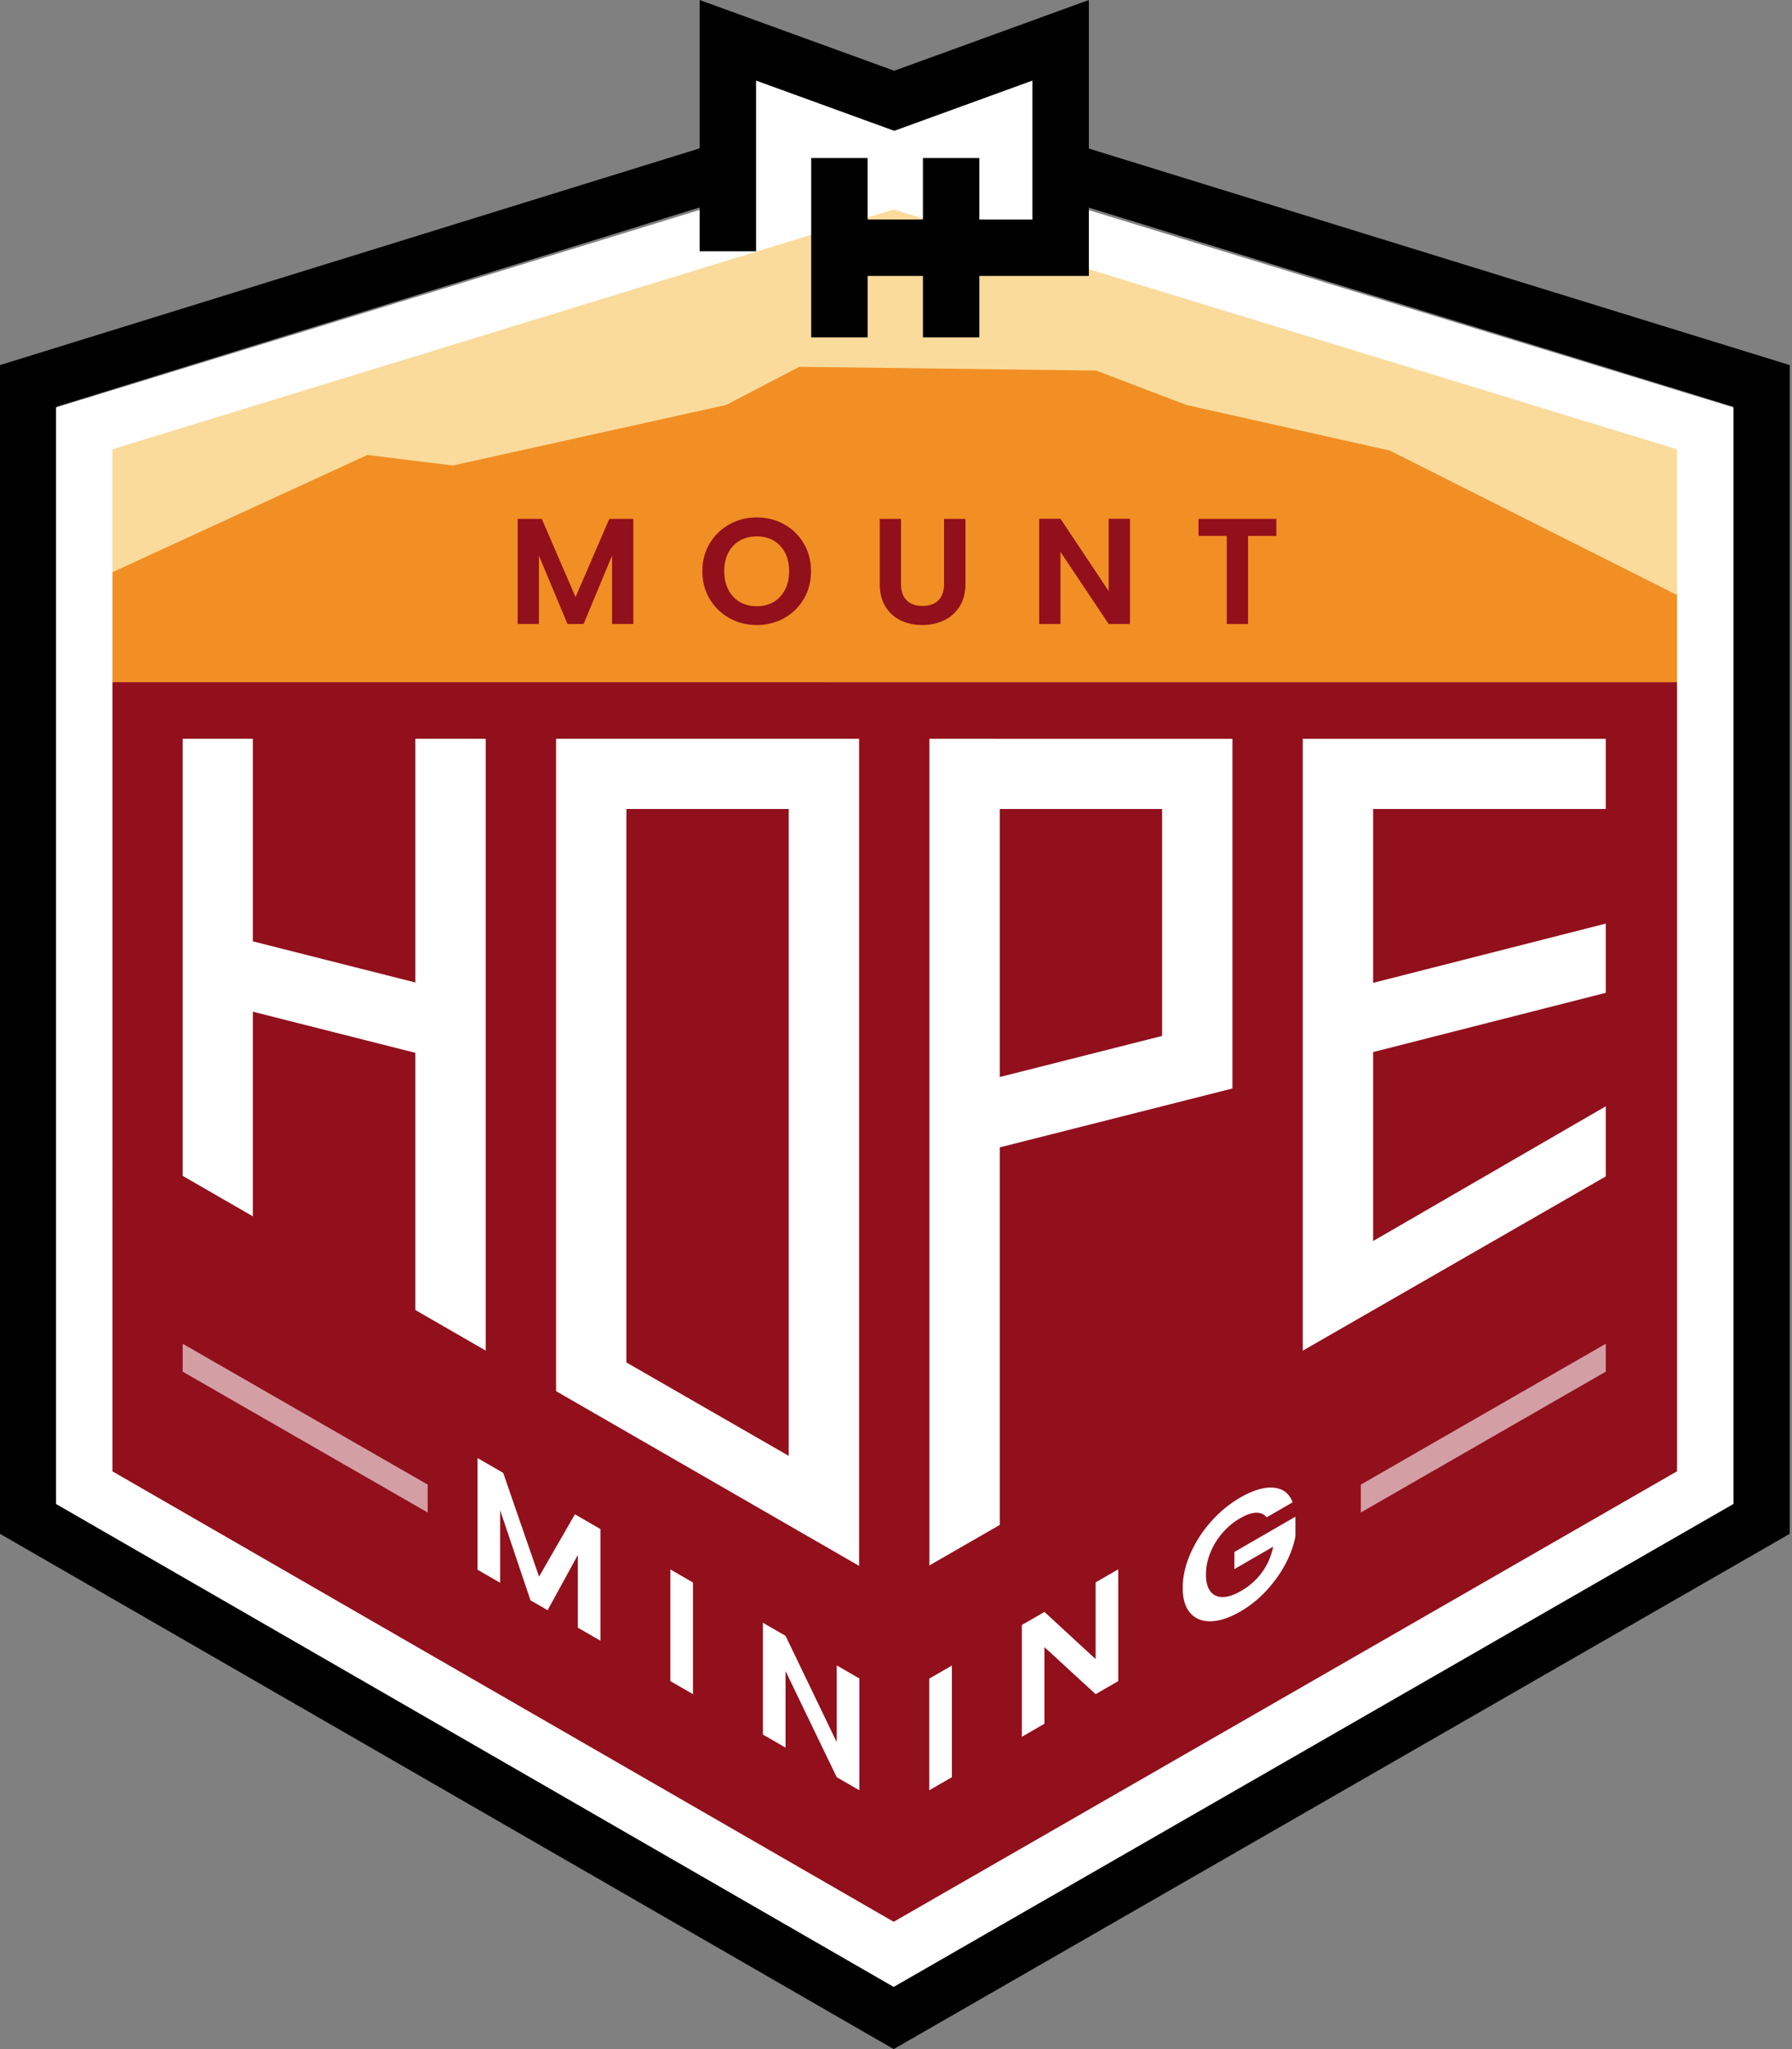
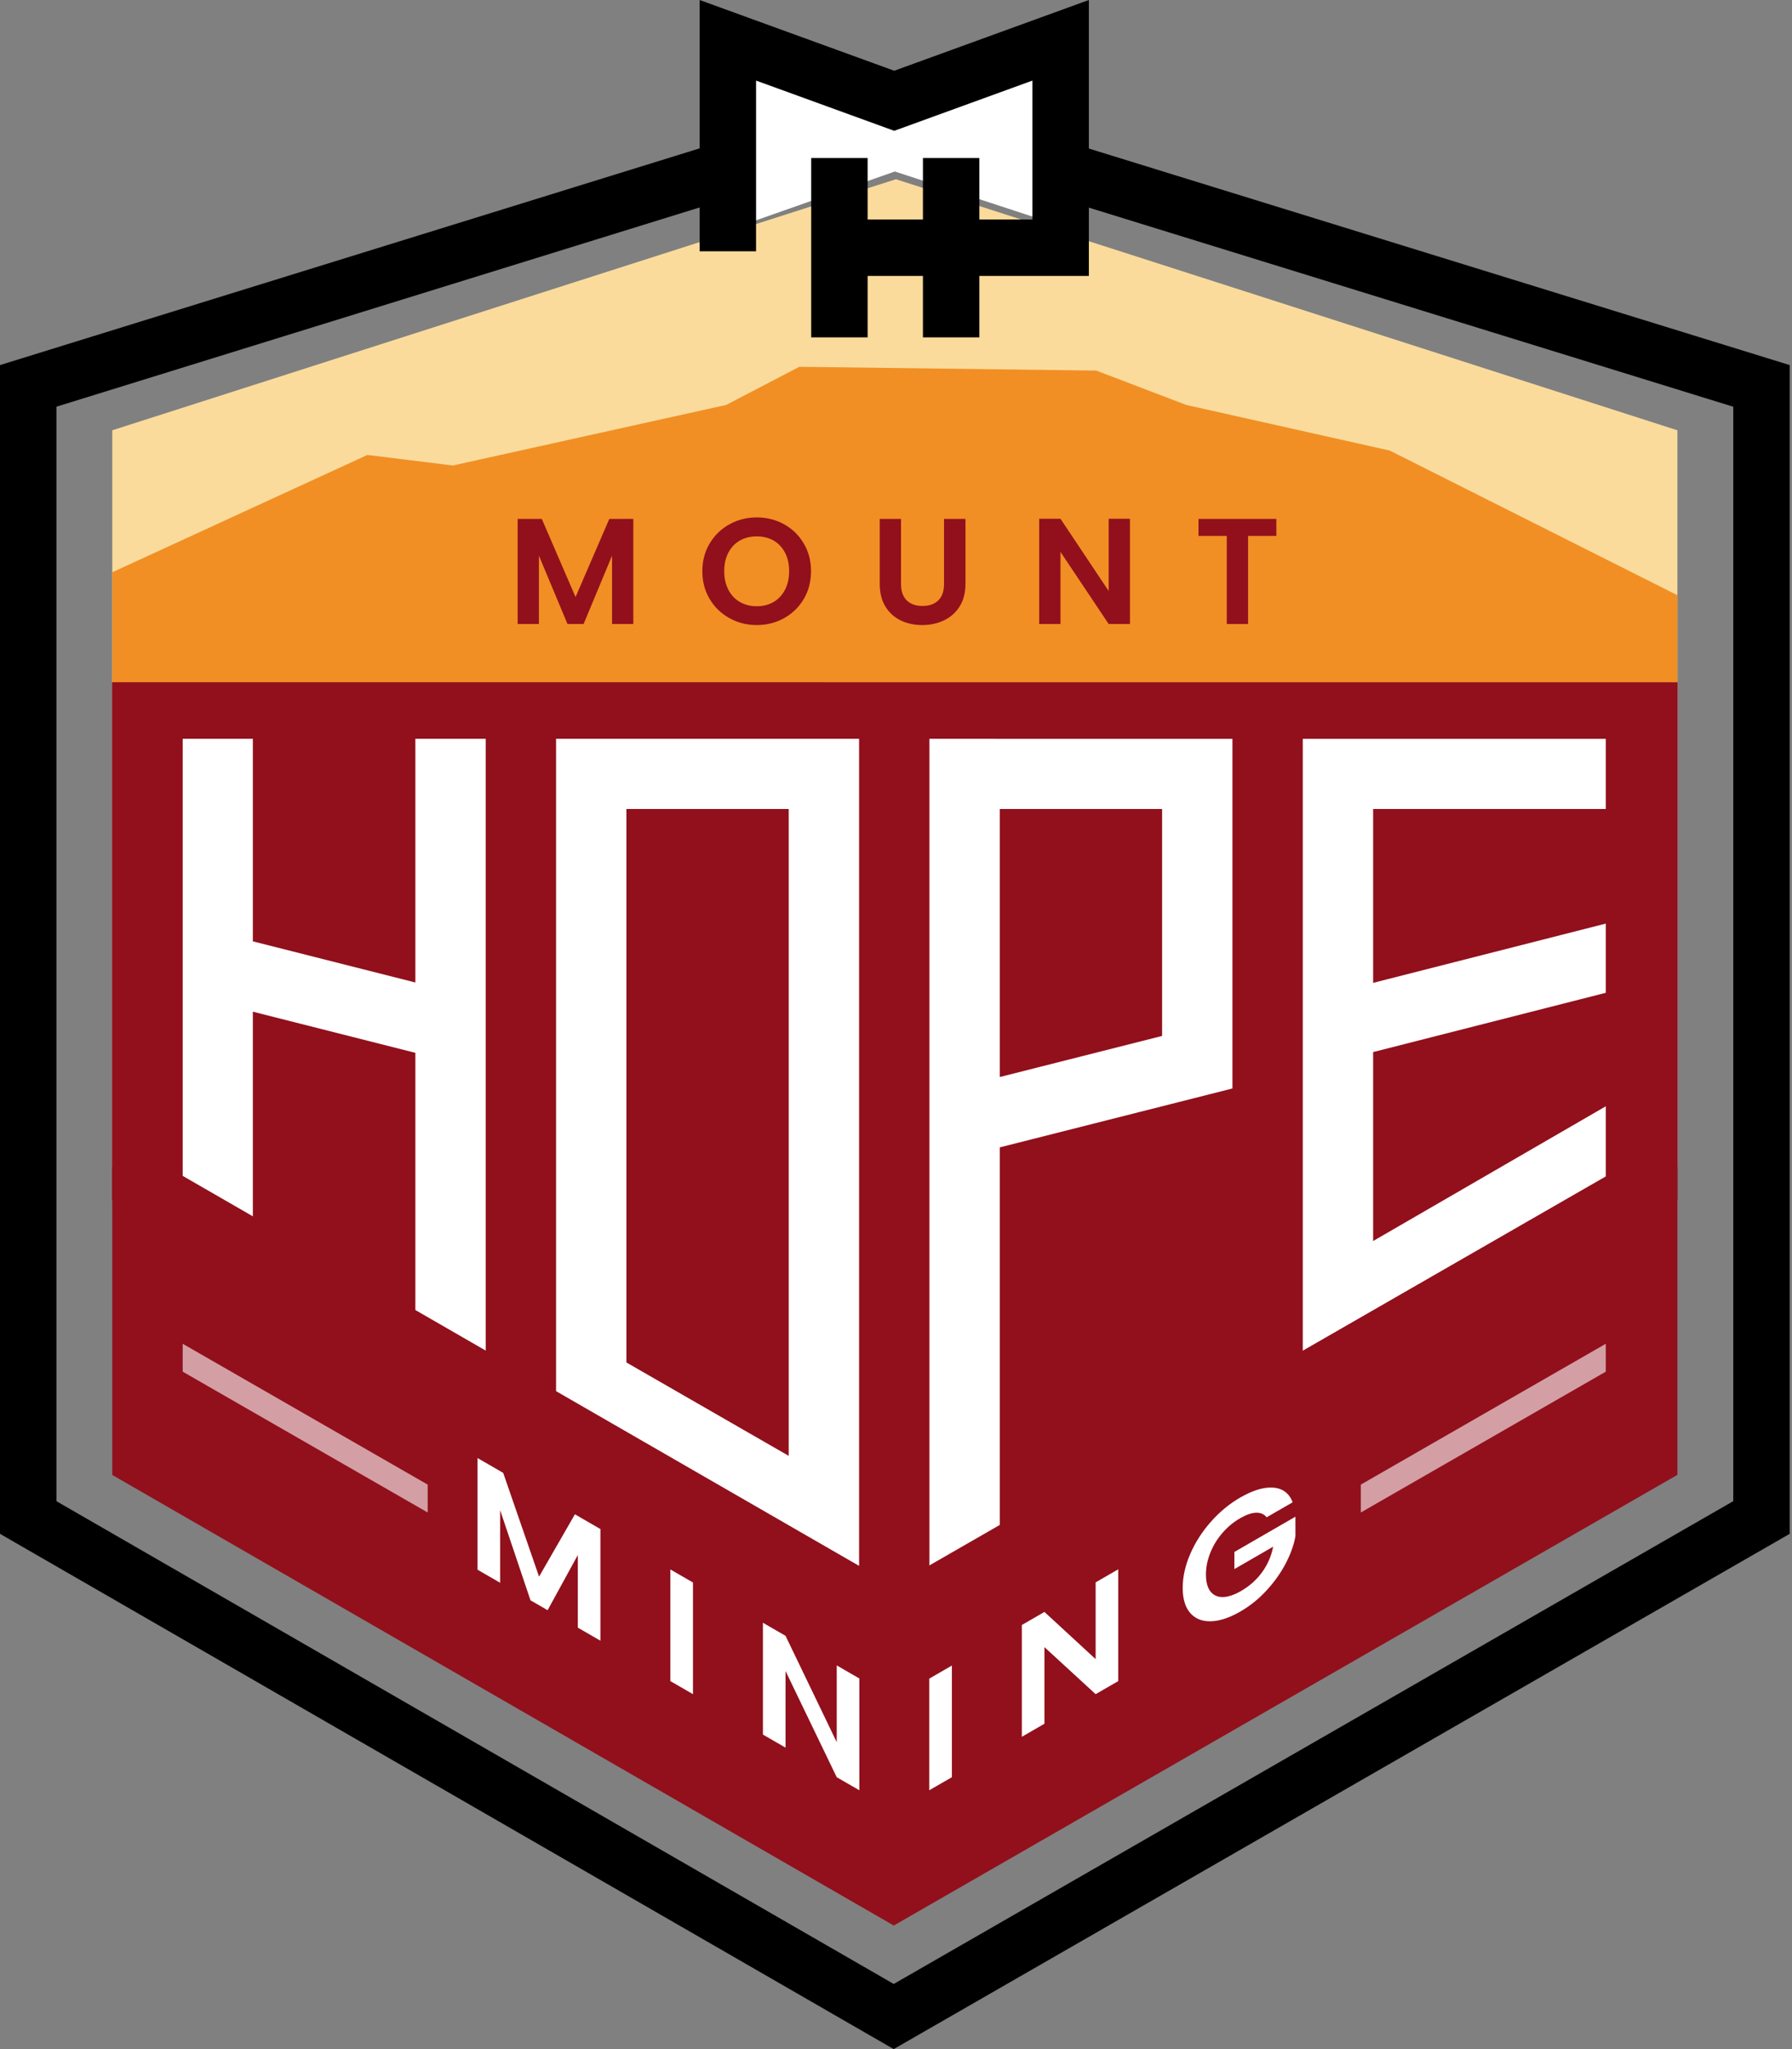
<svg xmlns="http://www.w3.org/2000/svg" width="133" height="152" viewBox="0 0 133 152" fill="none">
  <rect x="0" y="0" width="133" height="152" fill="#808080" stroke="none" />
  <g clip-path="url(#clip0_1_29)">
    <path d="M10.426 108.201V52.708L122.402 52.713V108.191L66.336 140.418L10.426 108.201Z" fill="#91101C" />
    <path d="M12.521 54.802L120.308 54.807V106.979L66.337 138.002L12.521 106.99V54.802ZM8.333 50.614V109.411L66.335 142.834L124.496 109.402V50.619L8.333 50.614Z" fill="#91101C" />
    <path d="M66.33 10.929L128.641 30.171V111.354L66.331 147.168L4.188 111.357V30.168L66.33 10.929ZM66.329 6.546L0 27.081V113.778L66.329 152L132.829 113.778V27.081L66.329 6.546Z" fill="black" />
    <path d="M124.496 86.548V31.919L66.494 13.295L8.333 31.918V86.543L124.496 86.548Z" fill="#FADB9C" />
    <path d="M8.334 42.45L27.267 33.748L33.611 34.53L53.895 30.038L59.325 27.21L81.362 27.489L88.042 30.038L103.149 33.424L124.496 44.153V50.611H8.333L8.334 42.45Z" fill="#F18F24" />
    <path d="M8.333 50.614V89.048L66.335 122.471L124.496 89.04V50.619L8.333 50.614Z" fill="#91101C" />
    <path d="M68.98 53.556V117.707L74.201 114.677V85.111L91.47 80.742V53.556H68.98ZM86.249 76.845L74.201 79.893V60.009H86.249V76.845Z" fill="white" />
    <path d="M101.912 60.009V72.908L119.18 68.511V73.645L101.912 78.042V92.058L119.18 82.063V89.011L101.912 99.006L96.691 102.036V53.556H119.18V60.009H101.912Z" fill="white" />
    <path d="M41.27 51.404V104.138L43.671 105.52L46.491 107.167L46.742 107.321L47.445 108.898L48.892 108.563L63.76 117.191V53.153L41.27 51.404ZM46.491 101.066V60.009H58.538V107.994L46.491 101.066Z" fill="white" />
    <path d="M36.049 53.787V101.066L30.828 97.956V78.098L18.766 75.046V91.391L13.559 87.936V53.556L18.766 52.75V69.828L30.828 72.88V52.278L36.049 53.787Z" fill="white" />
    <path d="M12.521 54.802L120.308 54.807V86.616L66.337 117.639L12.521 86.627V54.802ZM8.333 50.614V89.048L66.335 122.471L124.496 89.04V50.619L8.333 50.614Z" fill="#91101C" />
    <path d="M47.005 38.492V46.288H45.425V41.218L43.315 46.288H42.119L39.998 41.218V46.288H38.419V38.492H40.212L42.717 44.288L45.222 38.492H47.005Z" fill="#91101C" />
    <path d="M54.135 45.852C53.518 45.51 53.029 45.035 52.668 44.428C52.307 43.822 52.127 43.135 52.127 42.368C52.127 41.608 52.307 40.925 52.668 40.318C53.029 39.712 53.518 39.237 54.135 38.895C54.751 38.552 55.428 38.381 56.165 38.381C56.91 38.381 57.589 38.552 58.202 38.895C58.815 39.237 59.3 39.712 59.657 40.318C60.014 40.925 60.193 41.608 60.193 42.368C60.193 43.135 60.014 43.822 59.657 44.428C59.3 45.035 58.813 45.51 58.196 45.852C57.58 46.195 56.903 46.366 56.165 46.366C55.428 46.366 54.751 46.195 54.135 45.852ZM57.418 44.652C57.779 44.439 58.061 44.136 58.264 43.742C58.467 43.347 58.569 42.889 58.569 42.368C58.569 41.846 58.467 41.391 58.264 40.999C58.061 40.609 57.779 40.309 57.418 40.1C57.057 39.892 56.639 39.788 56.165 39.788C55.691 39.788 55.272 39.892 54.907 40.1C54.542 40.309 54.259 40.609 54.056 40.999C53.853 41.391 53.751 41.846 53.751 42.368C53.751 42.889 53.853 43.347 54.056 43.742C54.259 44.136 54.542 44.439 54.907 44.652C55.272 44.864 55.691 44.97 56.165 44.97C56.639 44.97 57.057 44.864 57.418 44.652Z" fill="#91101C" />
    <path d="M66.872 38.492V43.317C66.872 43.846 67.011 44.25 67.29 44.529C67.568 44.808 67.959 44.948 68.463 44.948C68.975 44.948 69.369 44.808 69.647 44.529C69.926 44.25 70.065 43.846 70.065 43.317V38.492H71.656V43.306C71.656 43.969 71.511 44.529 71.222 44.987C70.932 45.444 70.545 45.789 70.059 46.02C69.574 46.251 69.035 46.366 68.44 46.366C67.853 46.366 67.322 46.251 66.844 46.02C66.366 45.789 65.988 45.444 65.71 44.987C65.432 44.529 65.293 43.969 65.293 43.306V38.492H66.872Z" fill="#91101C" />
    <path d="M83.864 46.288H82.284L78.707 40.938V46.288H77.128V38.481H78.707L82.284 43.842V38.481H83.864V46.288Z" fill="#91101C" />
    <path d="M94.728 38.492V39.755H92.63V46.288H91.05V39.755H88.951V38.492H94.728Z" fill="#91101C" />
-     <path d="M66.327 15.538L124.469 33.329V109.138L66.329 142.556L8.349 109.145V33.324L66.327 15.538ZM66.325 11.157L4.161 30.228V111.565L66.327 147.388L128.657 111.561V30.23L66.325 11.157Z" fill="white" />
    <path d="M54.947 4.774V16.752L66.415 12.721L78.72 16.752L78.328 3.68L66.37 7.476L54.947 4.774Z" fill="white" />
    <path d="M64.394 11.722H60.206V25.026H64.394V11.722Z" fill="black" />
    <path d="M72.686 11.722H68.499V25.026H72.686V11.722Z" fill="black" />
    <path d="M80.814 20.468H62.3V16.28H76.626V5.977L66.37 9.704L56.114 5.977L56.114 18.642H51.926L51.926 0L66.37 5.248L80.813 0L80.814 20.468Z" fill="black" />
    <path d="M70.648 123.549V131.831L68.97 132.799V124.518L70.648 123.549Z" fill="white" />
    <path d="M82.996 124.702L81.317 125.671L77.517 122.182V127.865L75.84 128.834V120.54L77.517 119.571L81.317 123.072V117.377L82.996 116.408V124.702Z" fill="white" />
    <path d="M94.011 112.551C93.82 112.313 93.556 112.202 93.22 112.213C92.885 112.225 92.494 112.36 92.047 112.618C91.55 112.904 91.111 113.268 90.727 113.712C90.344 114.155 90.044 114.644 89.829 115.18C89.613 115.716 89.504 116.253 89.504 116.792C89.504 117.345 89.615 117.765 89.834 118.047C90.055 118.332 90.36 118.472 90.751 118.469C91.143 118.463 91.598 118.312 92.118 118.012C92.757 117.643 93.28 117.172 93.688 116.601C94.096 116.029 94.364 115.405 94.491 114.731L91.615 116.392V115.123L96.145 112.506V113.954C96.034 114.595 95.793 115.268 95.426 115.971C95.059 116.674 94.585 117.34 94.006 117.972C93.426 118.602 92.777 119.126 92.058 119.541C91.251 120.007 90.522 120.248 89.87 120.264C89.218 120.281 88.707 120.075 88.336 119.649C87.965 119.223 87.778 118.602 87.778 117.788C87.778 116.973 87.965 116.136 88.336 115.277C88.707 114.418 89.218 113.619 89.87 112.883C90.522 112.147 91.246 111.549 92.047 111.087C92.99 110.543 93.808 110.298 94.503 110.352C95.199 110.404 95.677 110.767 95.942 111.436L94.011 112.551Z" fill="white" />
    <path d="M44.562 113.423V121.706L42.885 120.737V115.35L40.643 119.443L39.372 118.709L37.119 112.021V117.408L35.442 116.439V108.157L37.346 109.257L40.008 116.952L42.669 112.33L44.562 113.423Z" fill="white" />
    <path d="M51.432 117.389V125.672L49.754 124.703V116.42L51.432 117.389Z" fill="white" />
    <path d="M63.779 132.8L62.101 131.832L58.301 123.953V129.637L56.623 128.669V120.375L58.301 121.343L62.101 129.233V123.537L63.779 124.506V132.8Z" fill="white" />
    <path d="M100.998 112.195V110.127L119.18 99.679V101.748L100.998 112.195Z" fill="#D39FA4" />
    <path d="M31.742 112.195V110.127L13.559 99.679V101.748L31.742 112.195Z" fill="#D39FA4" />
  </g>
  <defs>
    <clipPath id="clip0_1_29">
      <rect width="132.829" height="152" fill="white" />
    </clipPath>
  </defs>
</svg>